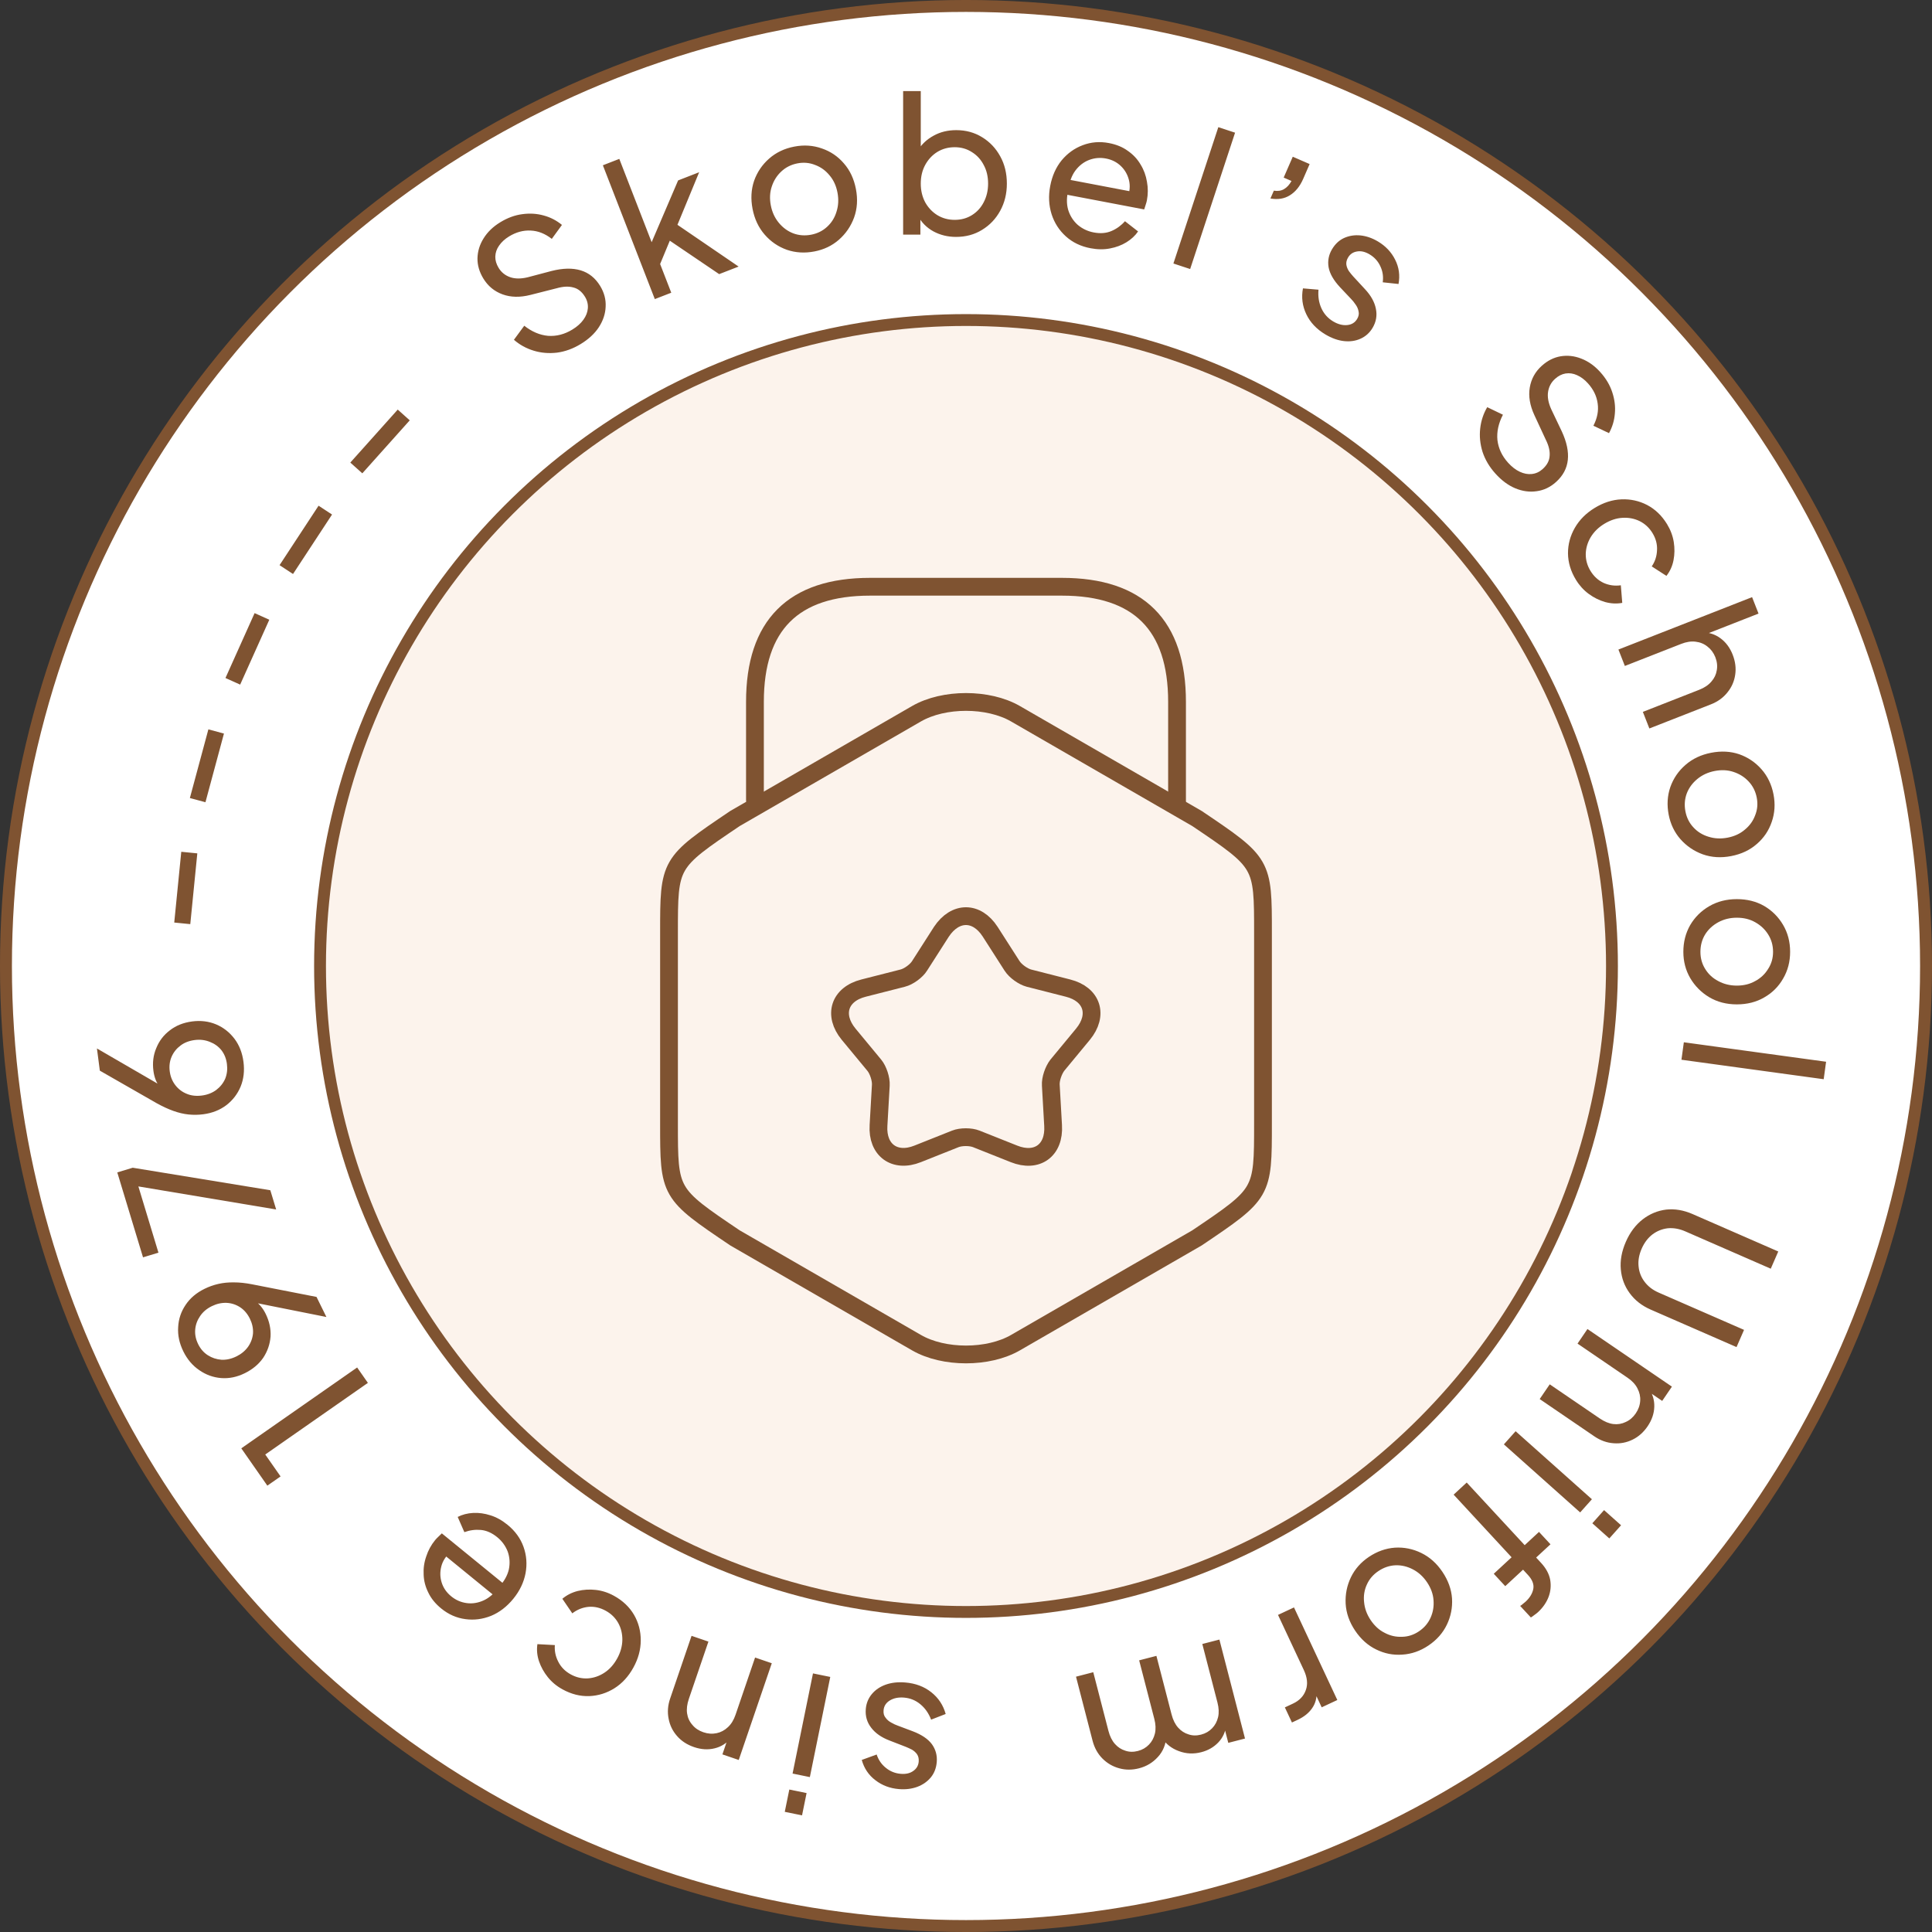
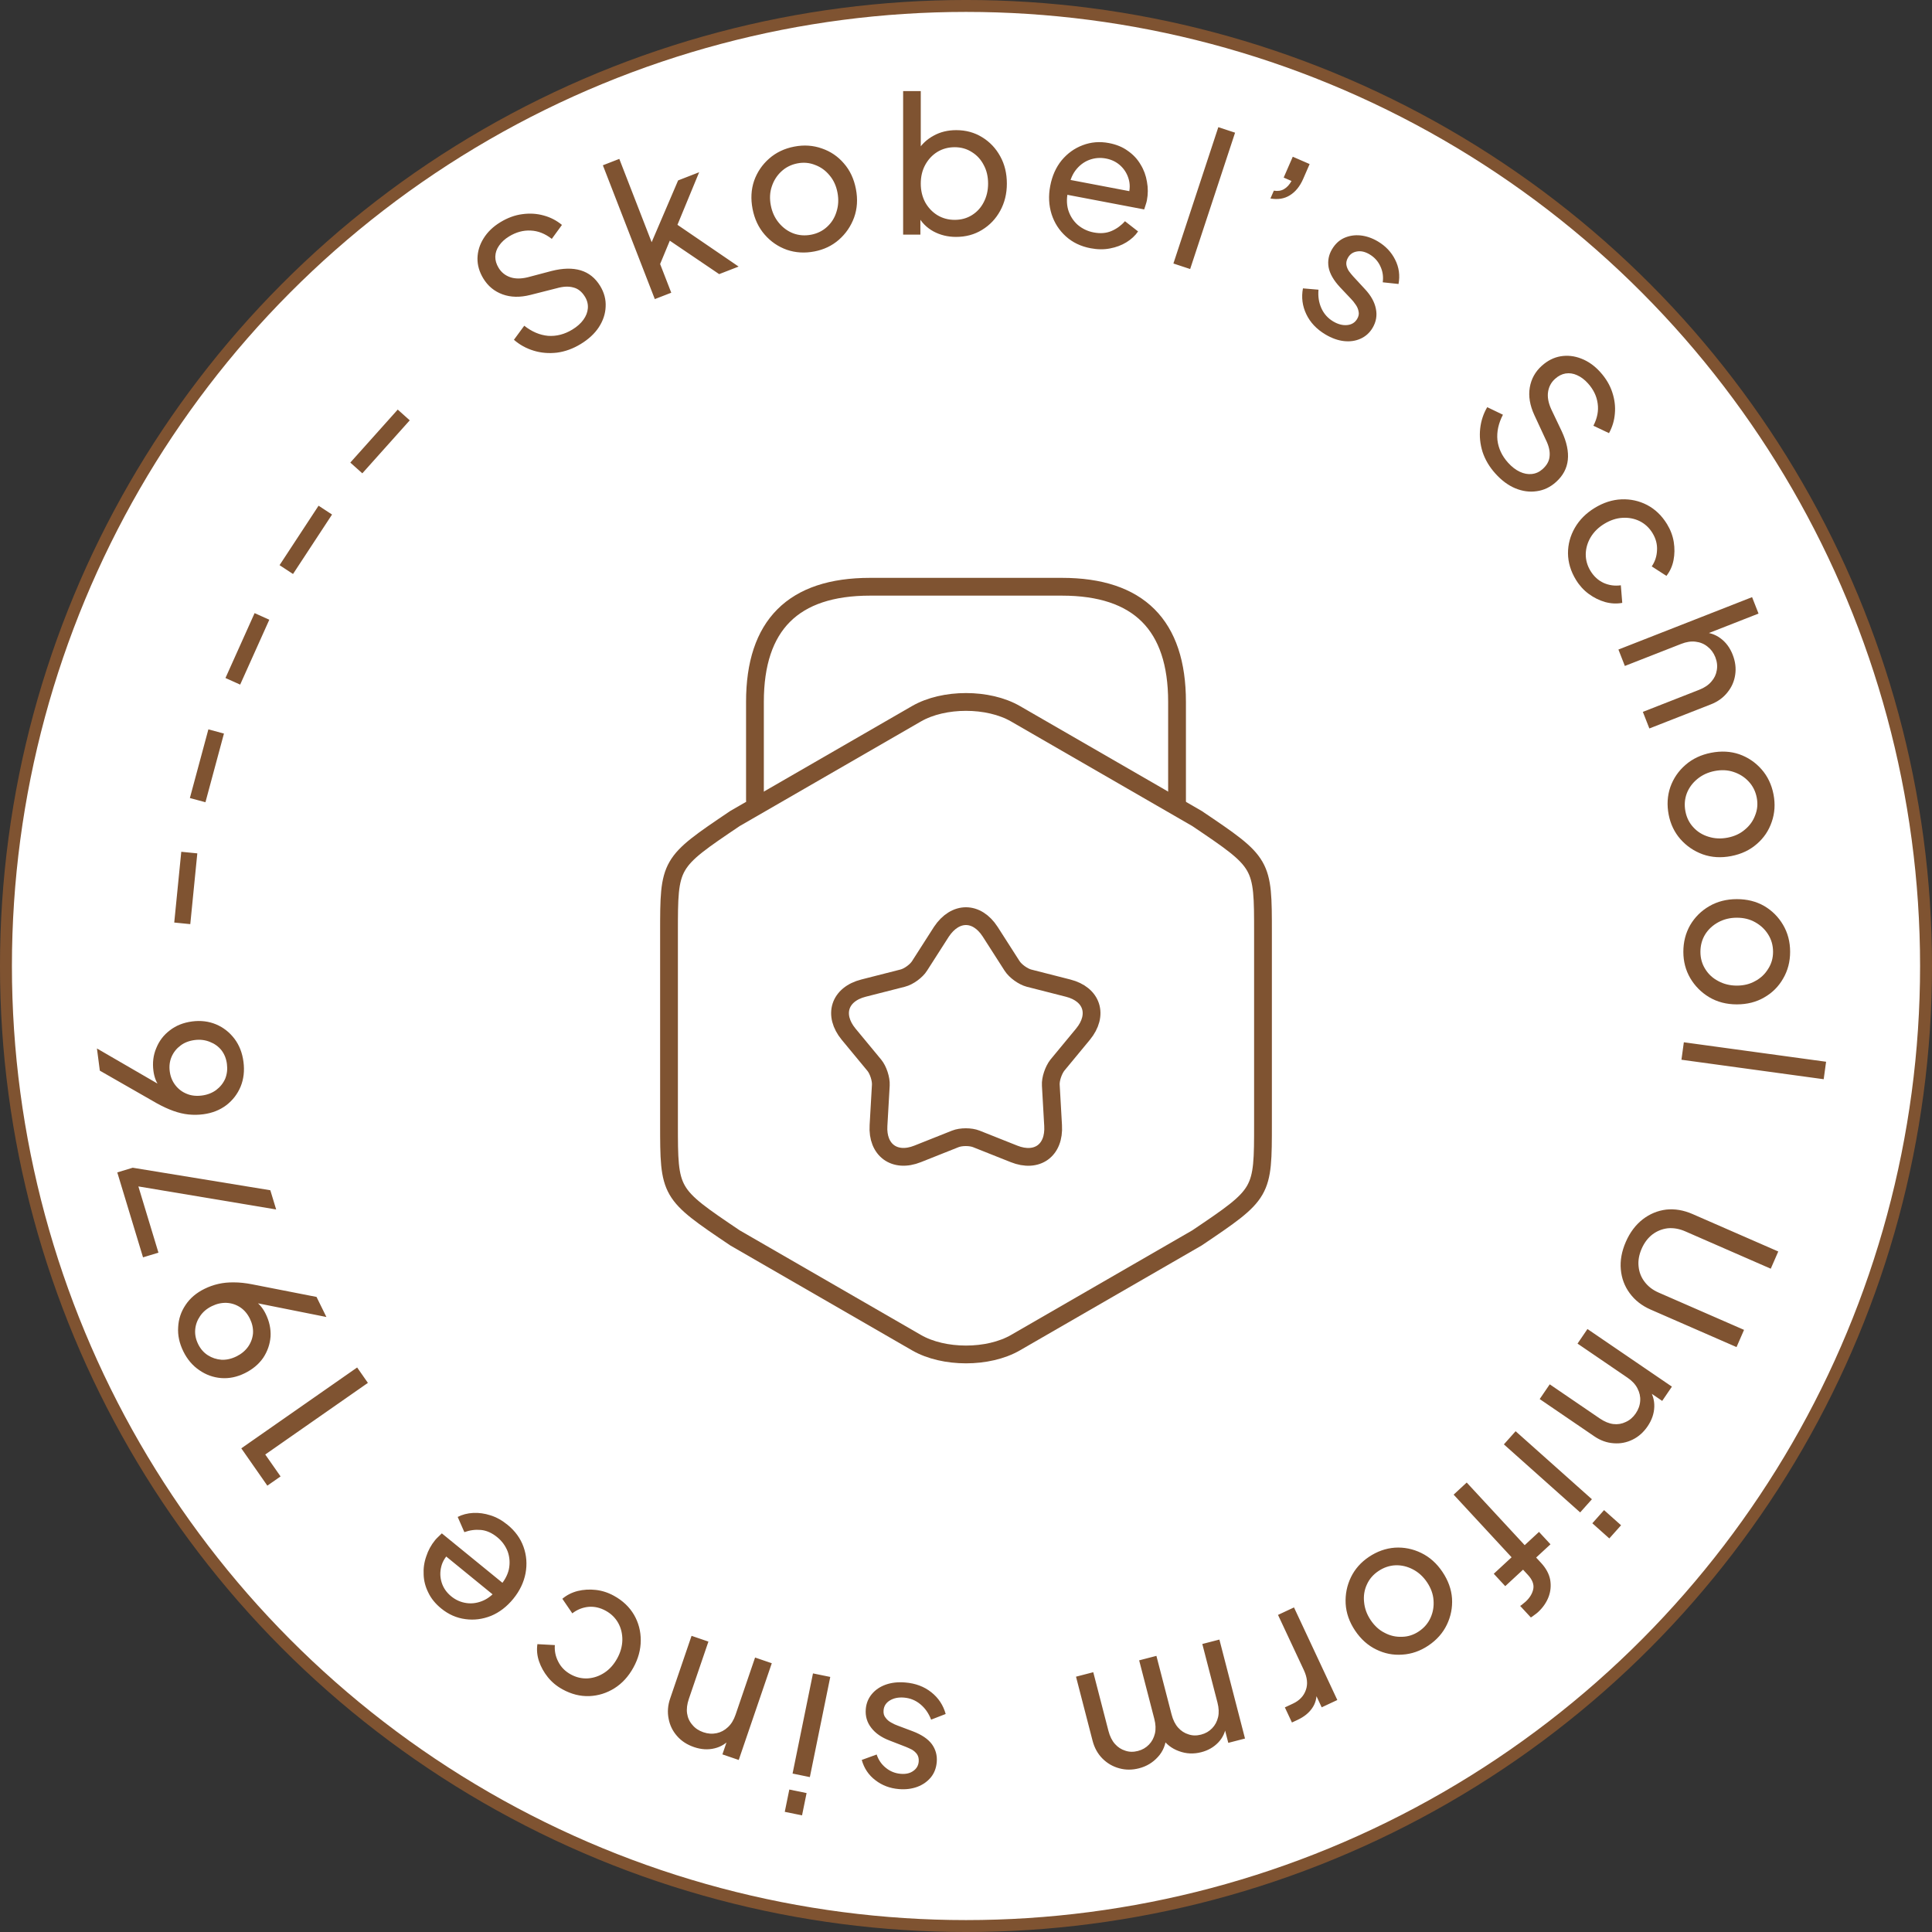
<svg xmlns="http://www.w3.org/2000/svg" fill="none" viewBox="0 0 133 133" height="133" width="133">
  <rect x="0" y="0" width="133" height="133" fill="#333333" stroke="none" />
  <circle stroke-width="0.821" stroke="#7F5331" fill="white" r="66.09" cy="66.5" cx="66.5" />
-   <circle stroke-width="0.816" stroke="#7F5331" fill="#FCF3EC" r="44.469" cy="66.5" cx="66.5" />
  <path fill="#7F5331" d="M39.973 23.685C39.444 24.006 38.902 24.203 38.346 24.276C37.785 24.342 37.248 24.297 36.735 24.14C36.222 23.983 35.77 23.733 35.379 23.391L36.09 22.424C36.616 22.837 37.164 23.069 37.735 23.12C38.308 23.158 38.863 23.015 39.398 22.689C39.725 22.491 39.98 22.264 40.162 22.011C40.344 21.758 40.446 21.497 40.467 21.23C40.491 20.951 40.426 20.685 40.272 20.432C40.059 20.082 39.792 19.868 39.469 19.79C39.149 19.699 38.768 19.717 38.325 19.843L36.512 20.303C35.797 20.484 35.157 20.47 34.593 20.263C34.029 20.056 33.589 19.692 33.272 19.171C32.997 18.718 32.863 18.254 32.87 17.781C32.881 17.296 33.021 16.839 33.29 16.41C33.562 15.97 33.948 15.598 34.446 15.296C34.944 14.993 35.448 14.808 35.959 14.743C36.476 14.673 36.969 14.704 37.437 14.837C37.9 14.963 38.316 15.179 38.685 15.484L37.986 16.444C37.522 16.084 37.04 15.893 36.538 15.872C36.032 15.844 35.537 15.977 35.054 16.27C34.756 16.451 34.524 16.664 34.357 16.908C34.192 17.14 34.106 17.392 34.097 17.662C34.091 17.92 34.167 18.179 34.325 18.44C34.51 18.745 34.772 18.957 35.11 19.078C35.448 19.198 35.853 19.202 36.324 19.089L37.969 18.654C38.746 18.457 39.414 18.443 39.975 18.611C40.536 18.78 40.983 19.139 41.318 19.689C41.593 20.143 41.719 20.617 41.693 21.111C41.675 21.601 41.519 22.073 41.224 22.527C40.933 22.969 40.516 23.355 39.973 23.685ZM45.078 20.59L41.502 11.378L42.633 10.938L45.086 17.255L44.581 17.325L46.682 12.42L48.13 11.857L46.636 15.476L50.847 18.351L49.508 18.871L45.67 16.271L46.362 15.961L45.226 18.699L45.27 17.729L46.21 20.151L45.078 20.59ZM56.069 17.309C55.402 17.438 54.77 17.401 54.172 17.197C53.573 16.985 53.062 16.636 52.64 16.15C52.218 15.664 51.941 15.075 51.807 14.383C51.673 13.691 51.709 13.046 51.912 12.448C52.124 11.848 52.469 11.339 52.947 10.918C53.424 10.498 54 10.223 54.675 10.093C55.342 9.964 55.975 10.006 56.574 10.218C57.172 10.422 57.677 10.763 58.088 11.242C58.508 11.719 58.786 12.308 58.921 13.009C59.057 13.71 59.015 14.365 58.796 14.975C58.575 15.576 58.226 16.086 57.748 16.506C57.278 16.916 56.718 17.184 56.069 17.309ZM55.846 16.156C56.273 16.073 56.637 15.892 56.938 15.613C57.247 15.331 57.463 14.984 57.587 14.57C57.72 14.154 57.741 13.716 57.652 13.254C57.562 12.784 57.379 12.389 57.105 12.07C56.837 11.741 56.508 11.503 56.116 11.357C55.731 11.201 55.325 11.164 54.898 11.246C54.462 11.331 54.09 11.518 53.783 11.807C53.482 12.087 53.265 12.43 53.131 12.837C52.995 13.236 52.973 13.67 53.063 14.14C53.152 14.602 53.336 15.001 53.614 15.337C53.891 15.673 54.222 15.915 54.605 16.063C54.996 16.209 55.41 16.24 55.846 16.156ZM65.815 16.309C65.249 16.309 64.731 16.183 64.261 15.931C63.8 15.678 63.443 15.322 63.191 14.86L63.36 14.652L63.36 16.153L62.172 16.153L62.172 6.27L63.386 6.27L63.386 10.63L63.203 10.33C63.465 9.912 63.822 9.582 64.274 9.338C64.727 9.086 65.245 8.959 65.828 8.959C66.489 8.959 67.081 9.12 67.603 9.442C68.134 9.764 68.552 10.204 68.856 10.761C69.161 11.309 69.313 11.936 69.313 12.641C69.313 13.329 69.161 13.951 68.856 14.508C68.552 15.065 68.134 15.504 67.603 15.826C67.081 16.148 66.485 16.309 65.815 16.309ZM65.723 15.135C66.167 15.135 66.563 15.026 66.911 14.808C67.259 14.591 67.529 14.295 67.721 13.92C67.921 13.537 68.021 13.111 68.021 12.641C68.021 12.154 67.921 11.727 67.721 11.362C67.529 10.987 67.259 10.691 66.911 10.474C66.563 10.248 66.167 10.134 65.723 10.134C65.279 10.134 64.879 10.243 64.522 10.461C64.174 10.678 63.895 10.979 63.687 11.362C63.486 11.736 63.386 12.162 63.386 12.641C63.386 13.111 63.486 13.537 63.687 13.92C63.895 14.295 64.174 14.591 64.522 14.808C64.879 15.026 65.279 15.135 65.723 15.135ZM75.069 17.088C74.402 16.961 73.838 16.69 73.377 16.274C72.915 15.859 72.587 15.349 72.392 14.745C72.199 14.132 72.167 13.483 72.298 12.8C72.43 12.107 72.692 11.519 73.085 11.036C73.487 10.554 73.97 10.207 74.533 9.996C75.106 9.777 75.709 9.728 76.342 9.849C76.855 9.946 77.29 10.127 77.647 10.39C78.015 10.646 78.305 10.958 78.519 11.327C78.742 11.688 78.888 12.084 78.957 12.513C79.036 12.936 79.035 13.361 78.954 13.788C78.936 13.882 78.907 13.988 78.867 14.104C78.837 14.214 78.804 14.318 78.767 14.417L73.099 13.338L73.294 12.312L78.27 13.259L77.618 13.614C77.78 13.184 77.813 12.778 77.717 12.396C77.621 12.015 77.435 11.692 77.157 11.426C76.88 11.161 76.541 10.99 76.139 10.913C75.737 10.837 75.35 10.869 74.977 11.011C74.605 11.152 74.288 11.398 74.026 11.747C73.775 12.089 73.617 12.524 73.552 13.052C73.422 13.55 73.414 14.009 73.529 14.43C73.654 14.843 73.871 15.19 74.181 15.471C74.501 15.744 74.87 15.921 75.289 16.001C75.751 16.089 76.16 16.056 76.517 15.902C76.874 15.749 77.183 15.524 77.443 15.228L78.346 15.932C78.149 16.222 77.88 16.472 77.538 16.682C77.207 16.884 76.831 17.025 76.408 17.104C75.994 17.185 75.548 17.18 75.069 17.088ZM80.778 18.14L83.87 8.754L85.023 9.134L81.931 18.52L80.778 18.14ZM87.457 13.664L87.692 13.126C87.967 13.17 88.201 13.134 88.393 13.019C88.598 12.899 88.769 12.712 88.908 12.459L88.369 12.225L88.995 10.789L90.156 11.294L89.713 12.312C89.487 12.83 89.179 13.209 88.79 13.448C88.413 13.682 87.969 13.754 87.457 13.664ZM91.24 23.023C90.635 22.662 90.197 22.198 89.927 21.631C89.656 21.065 89.579 20.472 89.696 19.852L90.766 19.943C90.724 20.405 90.79 20.829 90.964 21.217C91.139 21.604 91.409 21.907 91.775 22.126C92.104 22.322 92.424 22.406 92.734 22.378C93.044 22.351 93.275 22.21 93.427 21.956C93.534 21.776 93.566 21.603 93.524 21.436C93.494 21.266 93.425 21.109 93.319 20.964C93.217 20.812 93.115 20.686 93.014 20.584L92.259 19.785C91.807 19.302 91.541 18.84 91.461 18.397C91.388 17.958 91.467 17.544 91.699 17.156C91.913 16.797 92.188 16.54 92.523 16.385C92.871 16.228 93.246 16.168 93.649 16.206C94.059 16.248 94.463 16.387 94.859 16.623C95.39 16.94 95.784 17.357 96.042 17.876C96.308 18.399 96.386 18.957 96.275 19.55L95.189 19.434C95.242 19.04 95.187 18.673 95.025 18.333C94.867 17.986 94.62 17.712 94.284 17.511C93.977 17.328 93.688 17.262 93.415 17.312C93.146 17.355 92.943 17.492 92.804 17.724C92.702 17.895 92.662 18.064 92.685 18.23C92.712 18.388 92.772 18.535 92.863 18.67C92.959 18.799 93.055 18.917 93.153 19.026L93.966 19.906C94.374 20.342 94.624 20.79 94.715 21.249C94.813 21.713 94.737 22.154 94.488 22.573C94.287 22.909 94.013 23.157 93.666 23.314C93.318 23.472 92.936 23.527 92.518 23.481C92.1 23.434 91.674 23.281 91.24 23.023ZM102.942 32.599C102.529 32.139 102.235 31.643 102.06 31.11C101.892 30.571 101.837 30.035 101.897 29.502C101.956 28.969 102.118 28.478 102.382 28.03L103.463 28.55C103.154 29.144 103.028 29.726 103.084 30.296C103.152 30.866 103.395 31.384 103.814 31.851C104.07 32.135 104.34 32.344 104.622 32.476C104.905 32.608 105.179 32.66 105.446 32.631C105.725 32.603 105.974 32.49 106.194 32.292C106.499 32.019 106.66 31.716 106.677 31.384C106.707 31.053 106.619 30.681 106.413 30.27L105.625 28.573C105.316 27.903 105.211 27.272 105.31 26.68C105.41 26.087 105.686 25.587 106.139 25.18C106.534 24.825 106.965 24.608 107.431 24.528C107.91 24.448 108.385 24.502 108.856 24.687C109.339 24.873 109.775 25.183 110.165 25.617C110.555 26.05 110.829 26.512 110.988 27.001C111.153 27.497 111.213 27.987 111.168 28.471C111.13 28.95 110.996 29.399 110.764 29.818L109.691 29.308C109.959 28.786 110.057 28.276 109.985 27.779C109.919 27.277 109.697 26.815 109.319 26.394C109.087 26.135 108.835 25.946 108.564 25.827C108.305 25.708 108.042 25.67 107.775 25.711C107.52 25.753 107.279 25.875 107.053 26.079C106.787 26.318 106.627 26.614 106.571 26.969C106.515 27.323 106.586 27.721 106.784 28.163L107.516 29.7C107.853 30.427 107.991 31.081 107.929 31.663C107.867 32.246 107.596 32.752 107.117 33.182C106.723 33.537 106.28 33.748 105.79 33.814C105.305 33.887 104.812 33.821 104.312 33.615C103.823 33.41 103.367 33.072 102.942 32.599ZM108.489 39.915C108.13 39.329 107.948 38.721 107.941 38.093C107.939 37.472 108.097 36.886 108.413 36.336C108.73 35.785 109.185 35.329 109.779 34.966C110.381 34.598 110.995 34.401 111.621 34.375C112.248 34.349 112.837 34.479 113.389 34.764C113.945 35.057 114.402 35.496 114.761 36.083C115.001 36.477 115.155 36.888 115.223 37.315C115.291 37.743 115.285 38.16 115.206 38.565C115.127 38.97 114.965 39.33 114.718 39.644L113.707 38.991C113.933 38.66 114.054 38.29 114.07 37.882C114.094 37.47 113.99 37.075 113.758 36.696C113.536 36.332 113.241 36.058 112.874 35.874C112.511 35.698 112.118 35.622 111.694 35.647C111.271 35.671 110.851 35.81 110.435 36.064C110.034 36.309 109.722 36.617 109.5 36.987C109.285 37.353 109.173 37.738 109.164 38.141C109.16 38.552 109.269 38.939 109.491 39.303C109.723 39.681 110.024 39.957 110.394 40.128C110.771 40.295 111.166 40.35 111.579 40.291L111.677 41.502C111.292 41.574 110.898 41.554 110.494 41.444C110.097 41.329 109.724 41.144 109.374 40.889C109.025 40.633 108.729 40.309 108.489 39.915ZM111.413 44.715L120.615 41.108L121.058 42.239L117.132 43.778L117.16 43.528C117.637 43.528 118.059 43.662 118.425 43.93C118.803 44.202 119.087 44.582 119.278 45.068C119.462 45.538 119.52 45.996 119.453 46.444C119.388 46.899 119.211 47.305 118.92 47.662C118.633 48.027 118.255 48.301 117.785 48.486L113.543 50.148L113.095 49.006L116.973 47.486C117.337 47.343 117.618 47.153 117.815 46.917C118.016 46.689 118.139 46.431 118.184 46.142C118.238 45.849 118.205 45.549 118.084 45.241C117.966 44.941 117.787 44.699 117.546 44.513C117.313 44.324 117.04 44.211 116.726 44.175C116.421 44.136 116.09 44.186 115.734 44.326L111.856 45.845L111.413 44.715ZM114.873 56.085C114.744 55.419 114.781 54.787 114.984 54.189C115.195 53.589 115.544 53.078 116.029 52.656C116.515 52.233 117.103 51.955 117.795 51.821C118.487 51.686 119.133 51.72 119.731 51.923C120.33 52.135 120.84 52.479 121.261 52.956C121.682 53.433 121.958 54.009 122.089 54.684C122.218 55.35 122.177 55.983 121.966 56.583C121.763 57.181 121.422 57.686 120.943 58.098C120.466 58.519 119.878 58.797 119.177 58.933C118.476 59.069 117.821 59.028 117.211 58.81C116.61 58.59 116.099 58.241 115.678 57.764C115.268 57.294 115 56.735 114.873 56.085ZM116.027 55.861C116.11 56.288 116.291 56.652 116.571 56.952C116.853 57.261 117.201 57.477 117.615 57.601C118.031 57.733 118.469 57.754 118.931 57.664C119.401 57.573 119.795 57.39 120.114 57.115C120.443 56.847 120.681 56.518 120.826 56.126C120.982 55.741 121.018 55.335 120.935 54.908C120.851 54.472 120.663 54.101 120.373 53.793C120.093 53.493 119.749 53.276 119.342 53.142C118.944 53.007 118.509 52.985 118.039 53.076C117.578 53.166 117.179 53.35 116.843 53.628C116.507 53.906 116.265 54.237 116.118 54.62C115.973 55.012 115.942 55.425 116.027 55.861ZM115.883 65.529C115.882 64.85 116.039 64.237 116.351 63.688C116.673 63.139 117.112 62.704 117.669 62.381C118.225 62.059 118.856 61.897 119.561 61.897C120.266 61.896 120.893 62.052 121.442 62.365C121.99 62.686 122.426 63.121 122.748 63.669C123.071 64.217 123.233 64.835 123.233 65.522C123.234 66.201 123.073 66.815 122.752 67.364C122.439 67.912 122.009 68.344 121.461 68.657C120.913 68.98 120.282 69.141 119.568 69.142C118.854 69.143 118.219 68.978 117.662 68.648C117.113 68.318 116.677 67.879 116.355 67.331C116.041 66.791 115.884 66.191 115.883 65.529ZM117.058 65.528C117.058 65.963 117.168 66.355 117.386 66.703C117.603 67.059 117.904 67.338 118.287 67.538C118.67 67.746 119.097 67.85 119.567 67.85C120.046 67.849 120.468 67.744 120.833 67.535C121.207 67.335 121.503 67.056 121.72 66.699C121.946 66.35 122.059 65.959 122.058 65.523C122.058 65.08 121.944 64.679 121.718 64.323C121.5 63.975 121.204 63.697 120.829 63.488C120.463 63.279 120.041 63.175 119.562 63.176C119.092 63.176 118.666 63.281 118.283 63.49C117.901 63.7 117.601 63.978 117.383 64.327C117.166 64.684 117.058 65.084 117.058 65.528ZM115.917 71.751L125.709 73.091L125.544 74.294L115.752 72.953L115.917 71.751ZM111.923 85.489C112.205 84.842 112.592 84.327 113.082 83.943C113.569 83.567 114.109 83.342 114.702 83.269C115.299 83.206 115.9 83.308 116.507 83.572L122.417 86.153L121.9 87.338L116.013 84.767C115.606 84.59 115.205 84.519 114.81 84.555C114.418 84.603 114.067 84.744 113.756 84.978C113.441 85.221 113.193 85.549 113.012 85.964C112.831 86.379 112.76 86.78 112.8 87.168C112.836 87.563 112.971 87.917 113.206 88.228C113.445 88.551 113.768 88.801 114.174 88.979L120.061 91.549L119.544 92.734L113.633 90.153C113.027 89.888 112.546 89.512 112.189 89.023C111.837 88.547 111.633 88.002 111.578 87.389C111.522 86.776 111.638 86.142 111.923 85.489ZM109.282 91.491L115.095 95.457L114.426 96.439L113.293 95.666L113.501 95.57C113.769 95.964 113.896 96.388 113.882 96.842C113.869 97.308 113.716 97.756 113.422 98.188C113.137 98.605 112.791 98.911 112.384 99.107C111.971 99.31 111.536 99.392 111.077 99.354C110.614 99.322 110.174 99.164 109.757 98.88L105.993 96.312L106.685 95.298L110.125 97.645C110.449 97.866 110.761 97.995 111.063 98.032C111.364 98.069 111.649 98.021 111.919 97.889C112.19 97.769 112.419 97.572 112.606 97.299C112.792 97.026 112.894 96.737 112.912 96.433C112.932 96.141 112.869 95.856 112.722 95.576C112.583 95.302 112.355 95.057 112.038 94.841L108.598 92.494L109.282 91.491ZM104.336 98.526L109.588 103.209L108.779 104.116L103.528 99.432L104.336 98.526ZM110.425 103.957L111.595 105L110.786 105.906L109.617 104.863L110.425 103.957ZM100.969 102.059L104.96 106.37L105.946 105.457L106.736 106.31L105.749 107.223L106.086 107.587C106.429 107.958 106.638 108.345 106.715 108.748C106.785 109.157 106.749 109.553 106.604 109.935C106.454 110.324 106.212 110.672 105.88 110.979C105.81 111.044 105.727 111.109 105.633 111.173C105.537 111.249 105.455 111.307 105.386 111.348L104.65 110.553C104.713 110.518 104.779 110.468 104.849 110.403C104.926 110.345 104.983 110.298 105.021 110.262C105.315 109.99 105.493 109.695 105.554 109.377C105.61 109.065 105.486 108.747 105.185 108.421L104.848 108.057L103.622 109.192L102.832 108.339L104.059 107.204L100.069 102.892L100.969 102.059ZM94.235 107.178C94.798 106.8 95.395 106.588 96.025 106.542C96.659 106.503 97.266 106.626 97.844 106.909C98.422 107.191 98.907 107.625 99.3 108.211C99.693 108.796 99.913 109.403 99.958 110.033C99.997 110.668 99.878 111.272 99.603 111.845C99.327 112.418 98.904 112.896 98.333 113.28C97.769 113.658 97.17 113.867 96.535 113.905C95.906 113.951 95.308 113.833 94.742 113.553C94.169 113.277 93.683 112.843 93.285 112.251C92.888 111.658 92.671 111.039 92.635 110.392C92.603 109.752 92.725 109.146 93.001 108.573C93.274 108.012 93.686 107.547 94.235 107.178ZM94.89 108.154C94.528 108.396 94.264 108.705 94.096 109.08C93.921 109.459 93.858 109.864 93.905 110.293C93.945 110.728 94.096 111.14 94.358 111.53C94.625 111.927 94.947 112.22 95.325 112.407C95.699 112.606 96.096 112.696 96.513 112.678C96.928 112.671 97.317 112.547 97.678 112.304C98.046 112.057 98.316 111.74 98.486 111.353C98.653 110.978 98.719 110.577 98.684 110.15C98.654 109.73 98.505 109.321 98.238 108.924C97.976 108.534 97.652 108.238 97.265 108.037C96.878 107.835 96.479 107.741 96.069 107.755C95.651 107.773 95.258 107.906 94.89 108.154ZM89.079 110.656L92.062 117.03L90.986 117.533L90.438 116.363L90.633 116.473C90.653 116.906 90.55 117.281 90.324 117.598C90.101 117.923 89.769 118.189 89.328 118.396L88.938 118.578L88.451 117.538L89.007 117.278C89.456 117.067 89.752 116.756 89.895 116.343C90.042 115.938 89.995 115.479 89.756 114.967L87.979 111.171L89.079 110.656ZM83.944 112.869L85.707 119.682L84.556 119.979L84.197 118.589L84.416 118.761C84.359 119.235 84.174 119.633 83.863 119.956C83.551 120.28 83.163 120.502 82.7 120.621C82.169 120.759 81.655 120.735 81.157 120.549C80.651 120.365 80.256 120.054 79.971 119.615L80.297 119.517C80.257 120.094 80.062 120.571 79.71 120.95C79.361 121.337 78.929 121.597 78.415 121.73C77.943 121.852 77.49 121.853 77.054 121.732C76.609 121.613 76.223 121.389 75.895 121.061C75.568 120.732 75.341 120.323 75.214 119.835L74.073 115.424L75.261 115.116L76.304 119.148C76.402 119.527 76.552 119.83 76.755 120.056C76.957 120.283 77.195 120.437 77.468 120.519C77.735 120.612 78.024 120.618 78.336 120.537C78.639 120.459 78.893 120.312 79.098 120.097C79.297 119.893 79.433 119.637 79.507 119.331C79.574 119.034 79.56 118.701 79.464 118.33L78.42 114.299L79.608 113.991L80.652 118.023C80.75 118.402 80.9 118.705 81.103 118.931C81.305 119.157 81.543 119.312 81.816 119.394C82.082 119.487 82.372 119.493 82.683 119.412C82.987 119.334 83.241 119.187 83.446 118.972C83.645 118.768 83.781 118.512 83.855 118.205C83.922 117.909 83.907 117.576 83.811 117.205L82.768 113.173L83.944 112.869ZM62.32 115.823C63.023 115.881 63.62 116.105 64.111 116.495C64.603 116.885 64.933 117.384 65.101 117.992L64.099 118.381C63.934 117.948 63.688 117.595 63.361 117.324C63.035 117.052 62.659 116.899 62.234 116.864C61.852 116.832 61.528 116.897 61.261 117.058C60.995 117.219 60.849 117.447 60.825 117.742C60.807 117.951 60.855 118.12 60.966 118.252C61.068 118.391 61.198 118.503 61.357 118.586C61.516 118.677 61.663 118.746 61.799 118.792L62.828 119.179C63.446 119.414 63.888 119.712 64.155 120.075C64.413 120.437 64.524 120.844 64.487 121.295C64.452 121.711 64.318 122.062 64.085 122.349C63.842 122.643 63.531 122.862 63.153 123.005C62.765 123.148 62.342 123.2 61.882 123.162C61.266 123.111 60.728 122.909 60.269 122.556C59.8 122.203 59.485 121.736 59.324 121.155L60.35 120.782C60.476 121.159 60.687 121.464 60.981 121.698C61.276 121.941 61.618 122.079 62.008 122.111C62.364 122.141 62.654 122.073 62.877 121.908C63.099 121.752 63.222 121.539 63.244 121.27C63.261 121.071 63.222 120.902 63.129 120.763C63.035 120.633 62.917 120.527 62.775 120.445C62.633 120.372 62.494 120.309 62.359 120.254L61.242 119.821C60.683 119.608 60.262 119.316 59.978 118.943C59.686 118.569 59.56 118.14 59.601 117.654C59.633 117.264 59.77 116.921 60.013 116.627C60.256 116.333 60.575 116.115 60.971 115.973C61.367 115.831 61.817 115.781 62.32 115.823ZM57.156 115.441L55.751 122.336L54.561 122.093L55.966 115.198L57.156 115.441ZM55.526 123.436L55.213 124.971L54.024 124.728L54.337 123.193L55.526 123.436ZM53.13 114.498L50.855 121.157L49.731 120.773L50.174 119.476L50.322 119.65C50.013 120.014 49.639 120.249 49.197 120.356C48.745 120.468 48.272 120.44 47.778 120.271C47.3 120.108 46.913 119.856 46.615 119.516C46.309 119.172 46.114 118.774 46.029 118.322C45.936 117.867 45.971 117.401 46.135 116.923L47.607 112.612L48.768 113.008L47.422 116.949C47.296 117.32 47.255 117.656 47.3 117.956C47.344 118.256 47.466 118.519 47.665 118.743C47.853 118.973 48.104 119.141 48.417 119.248C48.73 119.355 49.035 119.376 49.333 119.313C49.62 119.254 49.878 119.117 50.108 118.901C50.335 118.694 50.511 118.409 50.635 118.046L51.98 114.105L53.13 114.498ZM42.268 109.857C42.87 110.188 43.33 110.625 43.648 111.167C43.958 111.705 44.112 112.292 44.11 112.927C44.108 113.562 43.94 114.184 43.604 114.794C43.264 115.412 42.829 115.887 42.298 116.221C41.766 116.554 41.191 116.734 40.57 116.761C39.942 116.783 39.327 116.628 38.725 116.296C38.32 116.074 37.983 115.794 37.712 115.456C37.441 115.118 37.239 114.754 37.106 114.363C36.974 113.972 36.937 113.579 36.995 113.184L38.196 113.249C38.165 113.649 38.243 114.03 38.431 114.392C38.616 114.761 38.902 115.053 39.291 115.267C39.665 115.473 40.056 115.564 40.466 115.541C40.869 115.514 41.248 115.385 41.603 115.153C41.959 114.922 42.255 114.593 42.489 114.166C42.716 113.754 42.834 113.332 42.843 112.9C42.848 112.476 42.755 112.086 42.562 111.732C42.362 111.374 42.075 111.092 41.701 110.886C41.312 110.672 40.915 110.582 40.508 110.617C40.098 110.659 39.727 110.808 39.398 111.064L38.713 110.061C39.011 109.808 39.363 109.629 39.768 109.525C40.169 109.427 40.585 109.403 41.016 109.451C41.446 109.499 41.864 109.634 42.268 109.857ZM34.94 104.969C35.466 105.398 35.833 105.905 36.041 106.49C36.249 107.075 36.295 107.68 36.179 108.304C36.058 108.935 35.777 109.52 35.337 110.06C34.891 110.606 34.38 110.998 33.805 111.236C33.222 111.469 32.633 111.544 32.037 111.462C31.428 111.382 30.875 111.138 30.376 110.731C29.971 110.401 29.674 110.035 29.485 109.634C29.283 109.233 29.177 108.82 29.164 108.395C29.14 107.971 29.199 107.553 29.343 107.143C29.475 106.733 29.678 106.36 29.953 106.023C30.014 105.949 30.089 105.87 30.18 105.786C30.258 105.704 30.337 105.628 30.416 105.558L34.888 109.205L34.228 110.015L30.303 106.813L31.045 106.812C30.698 107.113 30.476 107.454 30.379 107.835C30.281 108.216 30.291 108.59 30.409 108.955C30.526 109.321 30.744 109.632 31.061 109.891C31.378 110.15 31.734 110.305 32.129 110.358C32.524 110.411 32.919 110.346 33.315 110.163C33.699 109.982 34.045 109.675 34.354 109.241C34.705 108.865 34.93 108.465 35.03 108.04C35.117 107.617 35.09 107.208 34.952 106.814C34.8 106.421 34.559 106.09 34.229 105.821C33.865 105.524 33.489 105.358 33.102 105.323C32.715 105.288 32.337 105.339 31.967 105.475L31.508 104.427C31.819 104.265 32.175 104.173 32.575 104.151C32.962 104.131 33.361 104.186 33.77 104.318C34.172 104.444 34.563 104.661 34.94 104.969ZM25.326 95.198L18.26 100.129L19.314 101.638L18.404 102.273L16.611 99.704L24.586 94.138L25.326 95.198ZM22.47 90.663L17.065 89.583L16.984 89.36C17.198 89.401 17.386 89.468 17.549 89.563C17.704 89.661 17.844 89.786 17.967 89.939C18.087 90.084 18.195 90.254 18.291 90.449C18.544 90.964 18.656 91.487 18.625 92.016C18.583 92.541 18.414 93.026 18.12 93.472C17.813 93.914 17.39 94.267 16.852 94.532C16.313 94.798 15.771 94.909 15.226 94.867C14.682 94.824 14.181 94.644 13.723 94.326C13.258 94.011 12.892 93.581 12.623 93.034C12.346 92.472 12.227 91.914 12.265 91.362C12.292 90.805 12.463 90.295 12.777 89.83C13.084 89.368 13.518 88.999 14.081 88.723C14.385 88.573 14.703 88.46 15.035 88.385C15.366 88.309 15.722 88.274 16.104 88.28C16.481 88.279 16.896 88.323 17.347 88.411L21.79 89.281L22.47 90.663ZM17.203 90.781C17.038 90.445 16.817 90.184 16.542 90C16.255 89.811 15.943 89.708 15.604 89.69C15.258 89.676 14.917 89.752 14.581 89.917C14.23 90.09 13.96 90.32 13.771 90.607C13.578 90.886 13.467 91.192 13.438 91.527C13.409 91.862 13.476 92.197 13.642 92.533C13.803 92.861 14.025 93.115 14.308 93.296C14.591 93.477 14.904 93.58 15.246 93.606C15.585 93.623 15.93 93.546 16.281 93.373C16.617 93.208 16.885 92.984 17.085 92.701C17.278 92.422 17.389 92.115 17.418 91.78C17.436 91.442 17.364 91.109 17.203 90.781ZM19.011 83.261L9.526 81.674L10.908 86.235L9.846 86.556L8.074 80.709L9.136 80.387L18.609 81.937L19.011 83.261ZM16.76 73.093C16.842 73.714 16.776 74.284 16.564 74.804C16.35 75.315 16.023 75.739 15.585 76.078C15.138 76.417 14.608 76.627 13.995 76.707C13.659 76.752 13.322 76.756 12.983 76.722C12.645 76.687 12.297 76.606 11.938 76.477C11.578 76.349 11.2 76.174 10.802 75.955L6.873 73.705L6.673 72.177L11.433 74.937L11.437 75.173C11.248 75.067 11.095 74.942 10.98 74.799C10.864 74.647 10.772 74.484 10.705 74.308C10.637 74.124 10.589 73.928 10.562 73.721C10.487 73.152 10.554 72.625 10.763 72.141C10.962 71.65 11.273 71.245 11.696 70.926C12.119 70.598 12.628 70.396 13.223 70.317C13.818 70.239 14.372 70.307 14.882 70.521C15.385 70.736 15.806 71.067 16.145 71.514C16.475 71.954 16.68 72.48 16.76 73.093ZM15.621 73.242C15.574 72.879 15.449 72.567 15.248 72.303C15.038 72.041 14.771 71.848 14.448 71.724C14.123 71.591 13.775 71.549 13.404 71.597C13.016 71.648 12.69 71.774 12.427 71.976C12.155 72.178 11.951 72.433 11.816 72.74C11.681 73.048 11.637 73.387 11.686 73.758C11.734 74.121 11.863 74.437 12.074 74.708C12.285 74.979 12.548 75.177 12.863 75.302C13.169 75.429 13.517 75.467 13.905 75.416C14.276 75.367 14.602 75.241 14.882 75.037C15.162 74.825 15.369 74.565 15.504 74.258C15.63 73.943 15.669 73.604 15.621 73.242ZM13.099 63.618L11.995 63.508L12.479 58.637L13.583 58.746L13.099 63.618ZM14.143 55.226L13.071 54.937L14.345 50.21L15.417 50.499L14.143 55.226ZM16.533 47.129L15.521 46.674L17.527 42.208L18.539 42.663L16.533 47.129ZM20.172 39.514L19.245 38.906L21.931 34.813L22.858 35.421L20.172 39.514ZM24.943 32.584L24.116 31.844L27.381 28.196L28.207 28.936L24.943 32.584Z" />
  <path stroke-linejoin="round" stroke-linecap="round" stroke-width="1.224" stroke="#7F5331" d="M46.055 64.218V77.346C46.055 82.153 46.055 82.153 50.598 85.218L63.092 92.429C64.968 93.512 68.032 93.512 69.907 92.429L82.401 85.218C86.945 82.153 86.945 82.153 86.945 77.346V64.218C86.945 59.41 86.945 59.41 82.401 56.346L69.907 49.135C68.032 48.052 64.968 48.052 63.092 49.135L50.598 56.346C46.055 59.41 46.055 59.41 46.055 64.218Z" />
  <path stroke-linejoin="round" stroke-linecap="round" stroke-width="1.224" stroke="#7F5331" d="M81.028 55.263V48.316C81.028 43.033 78.386 40.392 73.103 40.392H59.896C54.613 40.392 51.971 43.033 51.971 48.316V55.078" />
  <path stroke-linejoin="round" stroke-linecap="round" stroke-width="1.224" stroke="#7F5331" d="M68.164 64.139L69.67 66.49C69.907 66.859 70.436 67.229 70.832 67.335L73.526 68.022C75.19 68.444 75.639 69.871 74.556 71.191L72.787 73.331C72.523 73.674 72.311 74.282 72.338 74.704L72.496 77.478C72.602 79.195 71.387 80.067 69.802 79.433L67.213 78.403C66.817 78.244 66.157 78.244 65.76 78.403L63.172 79.433C61.587 80.067 60.372 79.169 60.477 77.478L60.636 74.704C60.662 74.282 60.451 73.648 60.187 73.331L58.417 71.191C57.334 69.871 57.783 68.444 59.447 68.022L62.142 67.335C62.564 67.229 63.093 66.833 63.304 66.49L64.809 64.139C65.76 62.712 67.24 62.712 68.164 64.139Z" />
</svg>